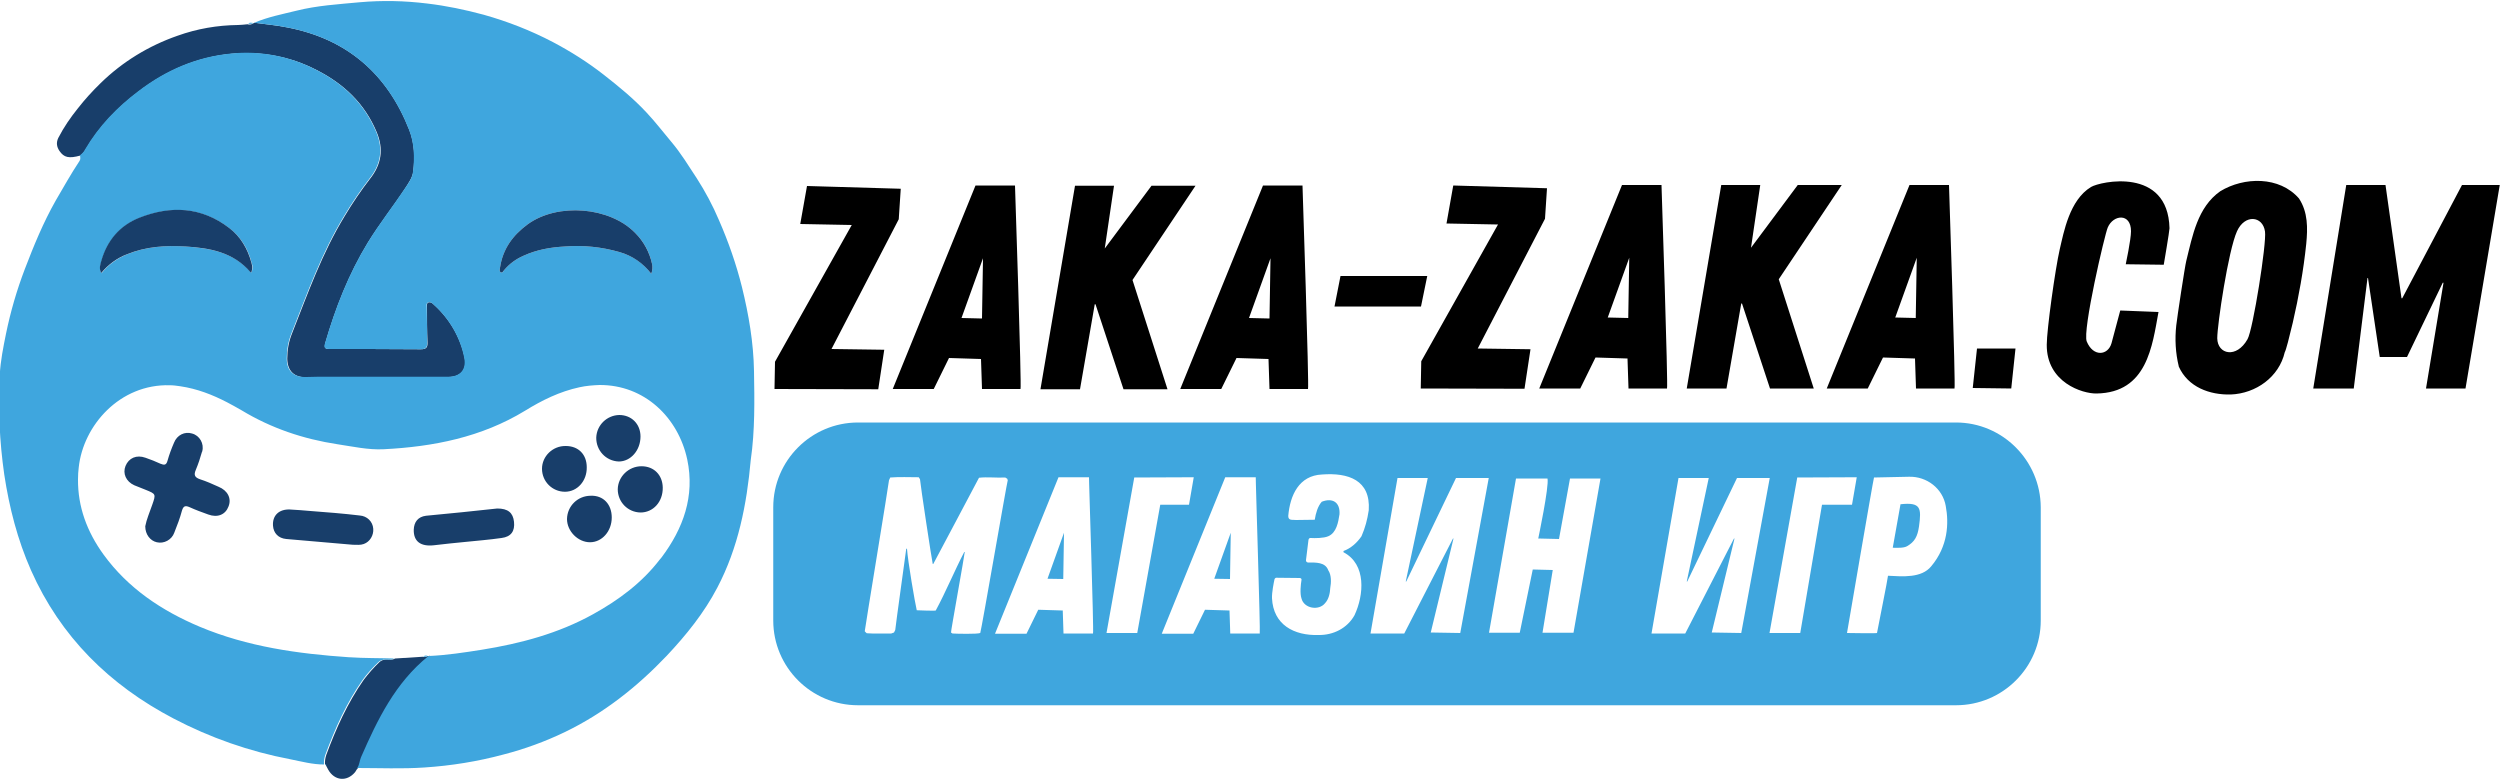
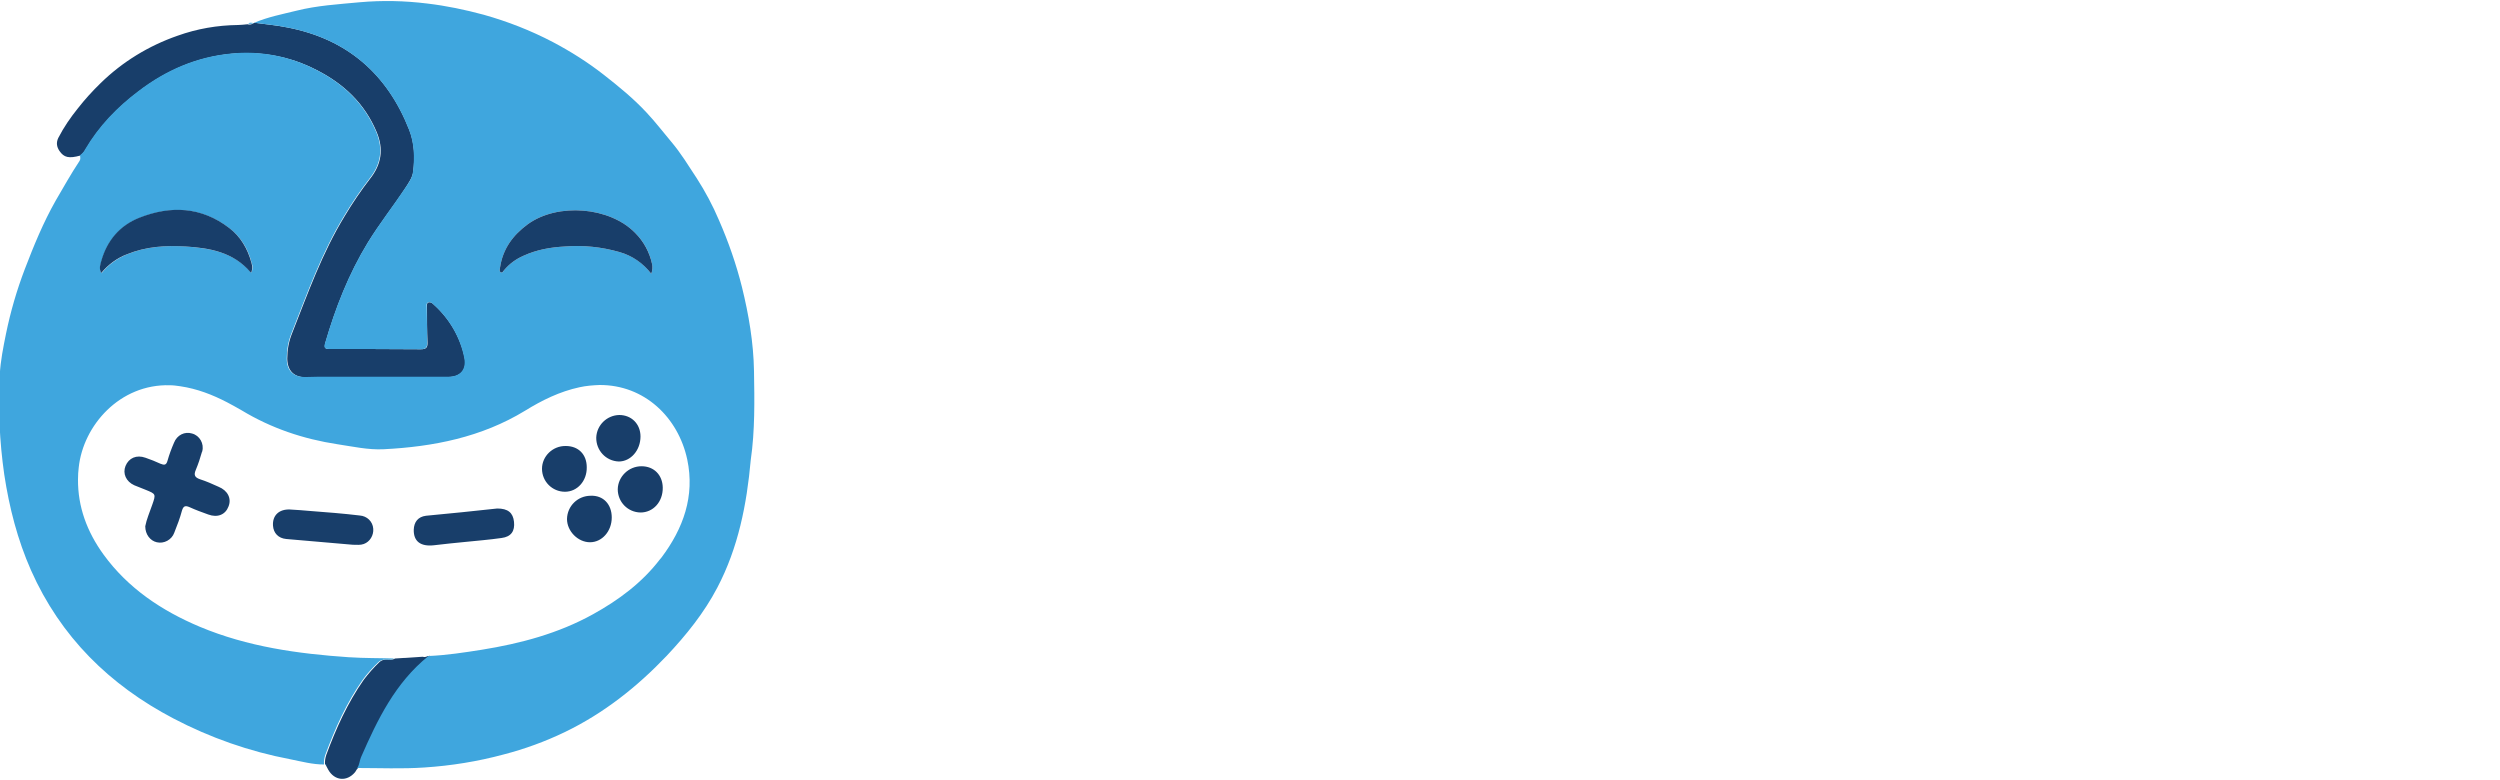
<svg xmlns="http://www.w3.org/2000/svg" xml:space="preserve" id="Layer_1" x="0" y="0" style="enable-background:new 0 0 1000 312" version="1.1" viewBox="0 0 1000 312">
  <style>.st0{fill:#183e6a}.st1{fill:#3fa6de}</style>
-   <path d="m309.8 155.6.2-10.9L340.7 90l-20.6-.4 2.7-15.2 37.5 1.1-.8 12.2-26.9 51.9 21.1.3-2.4 15.8-41.5-.1zM357.1 155.6l33.1-81.4H406s2.7 81.1 2.2 81.4h-15.4l-.4-12-12.8-.4-6.1 12.4h-16.4zm35.7-28.2.4-24.1-8.6 23.9 8.2.2zM416.2 155.6 430 74.3h15.6l-3.7 25.1 18.7-25.1h17.6L453 112l14 43.7h-17.6l-11.2-34h-.3l-5.9 34h-15.8zM533.8 122.6l2.4-12.2h34.7l-2.5 12.2h-34.6zM789.1 155.2l1.7-15.8h15.4l-1.7 16-15.4-.2zM838.6 157.4c-5.6.1-20-4.4-19.9-19.5 0-6 3.4-30.4 5.2-38.2 1.6-6.8 3.9-19.7 12.5-24.9 3.6-2.2 30.8-8.2 31.4 16.5 0 1.1-2.3 14.6-2.3 14.6l-15.2-.2s2.1-9.9 2.1-13.2c0-7.4-7.1-6.7-9.3-1.5-1.2 2.7-10.2 41.3-8.4 45.6 2.6 6.3 8.5 5.6 9.9.7.1-.4 3.5-13.1 3.5-13.1l15.3.6c-2.5 13.5-4.5 32.3-24.8 32.6zM892.3 157.8c-8.4.2-17.1-2.9-20.8-11.2v-.1c-1.3-5.3-1.6-10.9-1-16.3.3-2.9 3.5-24 4-25.8 2.5-10.1 4.5-21.5 13.6-27.9 9.5-5.8 23.7-6.1 31.5 2.9 3.6 5.5 3.5 11.8 2.9 18.1-1.1 10.6-3 21.2-5.4 31.6-1.4 5.9-2.7 11-3.2 11.8-2.3 9.9-11.5 16.5-21.6 16.9zm6.7-22.1c2.2-3.8 7.7-38.5 7-43.1-.9-6.3-8.1-7-11.2-.1-3.5 7.7-7.9 37.4-7.9 42.8.1 6.5 7.7 8.2 12.1.4zM925.3 155.4 938.5 74h15.7l6.4 45.3h.3L984.8 74h15.1l-13.7 81.4h-15.8l7-42.3h-.3l-14.3 29.7h-10.9l-4.7-31.6h-.2l-5.5 44.2h-16.2z" />
  <path d="M101.8 9.1c4.4.6 8.9 1 13.3 1.9 23.7 4.6 39.8 18.5 48.6 40.9 2.1 5.3 2.3 11 1.6 16.7-.3 2.5-1.9 4.6-3.2 6.7-4.8 7.3-10.3 14.2-14.9 21.7-7.7 12.6-13 26.2-17.1 40.3-.5 1.9 0 2.3 1.8 2.3 12.1 0 24.3 0 36.4.1 2.2 0 2.8-.7 2.7-2.8-.2-4.7-.2-9.3-.2-14 0-.7-.2-1.6.5-1.9.8-.3 1.5.1 2.1.7 6.4 5.7 10.8 13.2 12.5 21.6.9 4.7-1.7 7.5-6.5 7.5h-52.2c-1.4 0-2.9 0-4.4.1-5 .2-7.8-2.4-7.9-7.4 0-3.5.6-6.9 1.9-10.1 6.3-16 12.1-32.3 21.1-47 3.1-5.2 6.5-10.2 10.2-15 4.5-5.7 5.4-11.8 2.6-18.5-4.8-11.5-13.2-19.4-24.1-24.9-10.4-5.4-22.2-7.6-33.9-6.5-13.8 1.3-26.1 6.6-37.1 15-8.5 6.4-15.9 14-21.4 23.4-.5.9-1.2 1.7-2 2.3-4.7 1.3-6.6.8-8.4-1.8-1.1-1.6-1.4-3.3-.5-5.2 2.2-4.3 4.9-8.2 7.8-11.8 2.8-3.6 5.9-7 9.2-10.2C49 24.7 59.5 18.3 71 14.3c7.8-2.8 15.9-4.2 24.2-4.3 1.3 0 2.6-.2 3.8-.3.6.2 1.4.2 2-.2l.8-.4zM172 262.3c-13.3 10.6-20.5 25.3-27 40.5-.6 1.4-.5 3-1.5 4.3-.8.3-1 1.2-1.5 1.8-3.3 3.9-8.2 3.4-10.7-1-.3-.5-.6-1.1-.9-1.7 0-.3-.1-.4-.4-.4-.1-1.3.1-2.6.5-3.8 3.9-10.6 8.5-20.8 15-30.1 1.9-2.5 4-4.9 6.2-7 .7-.7 1.8-1.1 2.8-1.1 1.2 0 2.4.3 3.5-.4l11.1-.7c.6.2 1.3.1 1.8-.2l1.1-.2z" class="st0" />
  <path d="M101.3 9.2c-.6.4-1.3.4-2 .2.6-.5 1.3-.3 2-.2zM130.1 305.7c.3 0 .4.1.4.4-.3 0-.5-.1-.4-.4z" class="st1" />
  <path d="M301.6 148.4c-.2-11.4-2.1-22.5-4.8-33.5-2.3-9.2-5.4-18.1-9.2-26.8-2.5-5.9-5.5-11.5-8.9-16.8-3.3-5-6.3-10-10.2-14.6-3.3-3.9-6.4-8-9.9-11.7-5.2-5.6-11.1-10.4-17.1-15.1-6.4-5-13.2-9.3-20.4-13.1-8.8-4.6-18-8.2-27.6-10.9-7.4-2-15-3.6-22.7-4.5C161.9.3 152.9.1 143.9.9c-8.5.8-17.1 1.3-25.4 3.4-5.7 1.4-11.4 2.5-16.8 4.8 4.4.6 8.9 1 13.3 1.9 23.7 4.6 39.8 18.5 48.6 40.9 2.1 5.4 2.3 11 1.6 16.7-.2 2.5-1.8 4.6-3.2 6.7-4.9 7.3-10.3 14.2-14.9 21.7-7.7 12.6-13 26.2-17.1 40.3-.6 1.9 0 2.3 1.8 2.3 12.1 0 24.3 0 36.4.1 2.2 0 2.7-.7 2.7-2.8-.1-4.7-.1-9.3-.2-14 0-.7-.3-1.5.5-1.9.8-.4 1.5.1 2.1.7 6.3 5.6 10.8 13.2 12.4 21.5.9 4.7-1.7 7.5-6.5 7.5H127c-1.5 0-2.9.1-4.4.1-5 .2-7.9-2.3-7.9-7.4 0-3.5.6-6.9 1.9-10.1 6.3-16 12.1-32.3 21.1-47 3.1-5.2 6.5-10.2 10.2-15 4.5-5.7 5.4-11.8 2.6-18.5-4.8-11.5-13.2-19.4-24.1-24.9-10.4-5.4-22.2-7.7-33.9-6.5-13.8 1.3-26.1 6.6-37.1 15-8.5 6.4-15.9 14-21.4 23.4-.4.9-1.2 1.7-2 2.3.1.8.3 1.6-.2 2.3-3.4 5.1-6.4 10.5-9.5 15.8-5 8.8-8.8 18.1-12.4 27.5-3.2 8.4-5.7 17-7.5 25.8-1.1 5.4-2.2 10.9-2.5 16.4-.7 13.3-.1 26.7 1.8 39.9 2 13.2 5.3 26.1 10.7 38.3 11.8 26.6 31.4 45.9 57 59.3 14.7 7.7 30.4 13.2 46.7 16.3 4.5.9 8.9 2.1 13.5 2.1-.1-1.3.1-2.6.5-3.8 3.9-10.6 8.5-20.9 15-30.1 1.8-2.5 4-4.9 6.2-7 .7-.7 1.8-1.1 2.8-1.1 1.2 0 2.4.3 3.5-.4-5.9-.2-11.9-.1-17.8-.5h-.2c-20.5-1.4-40.6-4.2-59.7-12.2-15.2-6.4-28.7-15.4-38.5-28.9-6.6-9.1-10.3-19.1-10.2-30.1 0-1.6.1-3.2.3-4.8 1.8-16.7 16.4-33.4 36.5-32.8 1.3 0 2.7.2 4.1.4 6.8 1 12.9 3.4 18.7 6.4 1.9 1 3.9 2.1 5.8 3.2 11.9 7.2 24.7 11.5 38.4 13.6 6.1.9 12.2 2.3 18.4 2 19.9-1 39.2-4.8 56.6-15.4 6.8-4.2 13.9-7.7 21.8-9.4 2.7-.6 5.4-.8 8-.9 18-.1 31.5 13 35.1 29.8 3.1 14.7-1.6 27.6-10.3 39.2-.2.2-.3.4-.5.6l-.1.1c-7.2 9.4-16.5 16.3-26.8 22-13.9 7.7-29 11.7-44.5 14.2-7 1.1-14.1 2.2-21.3 2.5-13.3 10.7-20.4 25.4-27 40.5-.6 1.4-.6 3-1.5 4.3 8.9 0 17.9.4 26.8-.2 10.7-.7 21.3-2.4 31.7-5.2 8.5-2.2 16.7-5.2 24.6-9 15.5-7.5 28.8-18 40.7-30.5 7.8-8.3 14.9-17.1 20.2-27.2 8.4-16 11.8-33.3 13.4-51.1 1.7-11.8 1.5-23.7 1.3-35.6zm-200.9-39.5h-.4c-6.8-8-16.2-9.6-25.9-10.3-8-.5-15.9 0-23.5 3.1-4 1.6-7.6 4.2-10.3 7.6-1-1.8-.4-3.4 0-4.8 2.3-8.2 7.4-14.2 15.2-17.3 12.5-5 24.8-4.4 36 4.1 4.6 3.5 7.5 8.4 8.9 14 .5 1.5.4 1.7 0 3.6zm159.8.6c-3.2-4.3-7.7-7.3-12.8-8.7-7-2-14.4-2.8-21.7-2.2-5.8.3-11.4 1.3-16.6 3.7-3 1.3-5.6 3.2-7.7 5.7-.3.4-.7 1.3-1.4.9-.6-.3-.4-1.1-.3-1.8 1.1-7.5 5.2-13.1 11.1-17.4 12-8.7 32.8-7 43 3.5 3.4 3.4 5.7 7.6 6.7 12.3.3 1.4.2 2.8-.3 4z" class="st1" />
  <path d="M260.5 109.5c-3.2-4.2-7.7-7.3-12.8-8.7-7-2-14.4-2.8-21.7-2.2-5.8.3-11.4 1.3-16.6 3.7-3 1.3-5.6 3.2-7.7 5.7-.4.4-.7 1.3-1.4.9-.6-.3-.4-1.1-.3-1.8 1.1-7.5 5.1-13 11.1-17.4 12-8.7 32.8-7 43 3.5 3.4 3.4 5.7 7.7 6.7 12.3.3 1.3.2 2.7-.3 4zM40.5 109.2c-1-1.8-.4-3.4 0-4.8 2.3-8.2 7.4-14.2 15.2-17.3 12.6-5 24.9-4.4 36 4.1 4.6 3.5 7.4 8.4 8.9 14 .4 1.6.4 1.8 0 3.7h-.4c-6.8-8-16.2-9.7-25.9-10.3-8-.5-15.9 0-23.5 3.1-4 1.5-7.6 4.2-10.3 7.5z" class="st0" />
-   <path d="M169.3 262.6c.5-.4 1.2-.5 1.8-.2-.5.3-1.2.4-1.8.2z" class="st1" />
  <path d="M58.1 210.5c.5-2.7 1.8-5.7 2.8-8.6 1.5-4.3 1.5-4.3-2.7-6l-4.5-1.8c-3.3-1.5-4.7-4.7-3.5-7.7 1.3-3.2 4.4-4.6 8-3.3 2 .7 4.1 1.5 6 2.4 1.5.6 2.3.6 2.8-1.2.7-2.5 1.6-4.9 2.6-7.2 1.2-3.1 4.3-4.6 7.2-3.7 3.1.8 4.9 4.1 4.1 7.1 0 .1 0 .2-.1.2-.7 2.5-1.5 4.9-2.5 7.3-.9 2.1-.3 3 1.7 3.7 2.5.8 5 1.9 7.4 3 3.7 1.5 5.3 4.7 4 7.9-1.2 3.2-4.3 4.6-8.1 3.2-2.5-.9-5-1.8-7.4-2.9-1.6-.7-2.5-.7-3.1 1.3-.8 3-1.9 5.9-3.1 8.9-1 2.8-4.1 4.5-7 3.8-2.6-.6-4.6-3.1-4.6-6.4zM198.9 203.4c4.3 0 6.3 1.7 6.7 5.3.4 3.7-1.1 6-5 6.5-4.9.7-9.9 1.1-14.8 1.6-4.1.4-8.1.8-12.2 1.3-5.3.6-8.2-1.5-8.1-6.2.1-3.1 1.7-5.2 4.9-5.6 9.7-.9 19.3-1.9 28.5-2.9zM141.1 217.9c-8.5-.7-17.6-1.5-26.6-2.3-3.2-.3-5.1-2.4-5.3-5.3-.3-4.1 2.4-6.7 6.8-6.5 2.7.1 5.5.4 8.2.6 6.5.5 13.1 1 19.7 1.8 2.9.2 5.2 2.4 5.4 5.3.2 2.6-1.3 5.2-3.8 6.1-1.4.5-2.7.3-4.4.3zM256.2 205c-5.1-.1-9.1-4.2-9.1-9.3.1-5.1 4.4-9.2 9.5-9.2 5 0 8.4 3.5 8.5 8.5.1 5.7-3.8 10-8.9 10zM226 196.7c-5.1 0-9.2-4.1-9.2-9.2 0-5 4.3-9.2 9.5-9.1 5.1 0 8.4 3.4 8.4 8.5.1 5.5-3.8 9.8-8.7 9.8zM244.7 207c0 5.5-3.9 9.9-8.7 9.9s-9.2-4.4-9.2-9.3c.1-5.2 4.3-9.3 9.5-9.3 5-.2 8.4 3.4 8.4 8.7zM256.2 174.6c0 5.5-3.9 10-8.7 10-5.2-.2-9.1-4.5-9-9.6.2-5 4.3-8.9 9.2-9 4.9 0 8.5 3.6 8.5 8.6z" class="st0" />
-   <path d="m472.1 155.6 33.1-81.4H521s2.7 81.1 2.2 81.4h-15.4l-.4-12-12.8-.4-6.1 12.4h-16.4zm35.7-28.2.4-24.1-8.6 23.9 8.2.2zM568.3 155.4l.2-10.9 30.7-54.7-20.6-.4 2.7-15.2 37.5 1.1-.8 12.2-26.9 51.9 21.1.3-2.4 15.8-41.5-.1zM615.7 155.4 648.8 74h15.8s2.7 81.1 2.2 81.4h-15.4l-.4-12-12.8-.4-6.1 12.4h-16.4zm35.6-28.2.4-24.1-8.6 23.9 8.2.2zM674.7 155.4 688.5 74h15.6l-3.7 25.1L719.1 74h17.6l-25.2 37.7 14 43.7H708l-11.2-34h-.3l-5.9 34h-15.9zM730.7 155.4 763.8 74h15.8s2.7 81.1 2.2 81.4h-15.4l-.4-12-12.8-.4-6.1 12.4h-16.4zm35.6-28.2.4-24.1-8.6 23.9 8.2.2z" />
-   <path d="m760.2 201.7-3.1 17.4c1.7 0 4.2.2 5.7-.6 3.1-1.8 4.2-3.9 4.8-7.9 1-7.4.8-9.8-7.4-8.9zM425.3 231.6l.3-18.5-6.6 18.4zM492 231.6l.3-18.5-6.6 18.4z" class="st1" />
-   <path d="M782.4 169H343.2c-18.7 0-33.9 15.2-33.9 33.9v45.3c0 18.7 15.2 33.9 33.9 33.9h439.2c18.7 0 33.9-15.2 33.9-33.9v-45.3c-.1-18.7-15.3-33.9-33.9-33.9zM381 253.4l-.6-.4c-.1-.4 5.4-30.8 5.5-32.2h-.2c-3.9 7.5-7.4 16-11.4 23.4-.7.2-7.6-.1-7.6-.1-.7-2.9-3.6-19.8-3.9-24.6h-.3c-.3 2.4-4.3 31-4.4 32.5l-.5 1-1.1.4c-.7 0-8 .1-9.8-.1-.2-.1-.6-.6-.8-.8 0-.7 9.7-59.5 9.7-60.4l.5-1.1c3.7-.3 7.7-.1 11.4-.1l.5.8c.1 1.9 4.8 32.9 5.1 33.9h.2c.7-1.4 18.1-34 18.3-34.5 3.3-.4 7.2.1 10.5-.1l.8.5.2.6c-.5 1.7-10.4 59.2-11 61.1-1.2.5-9.6.3-11.1.2zm56.2 0h-11.8l-.3-9.2-9.8-.3-4.7 9.6H398l25.4-62.6h12.2c-.1-.2 2 62.2 1.6 62.5zm17.7-.2h-12.3l11.1-62.2 23.8-.1-1.9 11h-11.5l-9.2 51.3zm49 .2h-11.8l-.3-9.2-9.8-.3-4.7 9.6h-12.6l25.4-62.6h12.2c-.1-.2 1.9 62.2 1.6 62.5zm40.7-38.9c-1.8 2.6-4.2 4.8-7.2 5.9v.5c9.2 4.8 8.2 17.1 4.4 25.2-2.9 5.2-8.5 8-14.4 7.9-9.8.3-18.1-4.1-18.6-14.7-.1-2.3.7-6.2 1-7.6.1-.3.4-.6.7-.6l9.4.1c.5 0 .8.4.7.8-.3 1.7-.7 5.4 0 7.4 1 4 6.9 5 9.4 1.9 1.5-1.6 2-4 2.1-6.1.4-2.2.5-5.2-.8-7.1-1.2-3.3-5-3.1-8.1-3.1-.5 0-.9-.5-.8-1l1-8.1c.1-.4.4-.8.9-.7 1.6.1 5.2.1 7-.7 3.3-1.4 4-5.6 4.5-8.8.3-4.8-2.8-6.7-7.1-5-1.6 1.8-2.4 4.6-2.8 7.2l-7.5.1c-1.3-.2-3.1.4-3.1-1.6.7-8.3 4.3-16.2 13.5-16.6 10.5-.8 19.5 2.2 18.7 14.3-.6 3.9-1.4 6.9-2.9 10.4zm39.5 38.7-11.8-.2 9.1-37.6h-.2l-19.5 38h-13.5l10.8-62.2h12.1l-8.8 41.4h.2l19.9-41.4h13.1l-11.4 62zm45.3-.1H617l4.1-25.1-8-.2-5.2 25.3h-12.3l10.8-61.7H619c.7 3.1-3.7 24-3.7 24l8.3.2 4.4-24.2h12.2l-10.8 61.7zm55.3-.1 9.1-37.6h-.2l-19.5 38h-13.5l10.8-62.2h12.1l-8.8 41.4h.2l19.9-41.4h13.1l-11.4 62-11.8-.2zm35.4.2h-12.3l11.1-62.2 23.8-.1-1.9 11h-12l-8.7 51.3zm52.4-26.7c-3.9 4.8-11.4 4.1-17.3 3.8-.1 1.4-4.1 21.1-4.4 22.9 0 .2-12 0-12 0s10.4-60.9 10.8-62.2l14-.3c7.1-.2 13.5 4.7 14.7 11.7 1.3 7 .9 16.1-5.8 24.1z" class="st1" />
</svg>